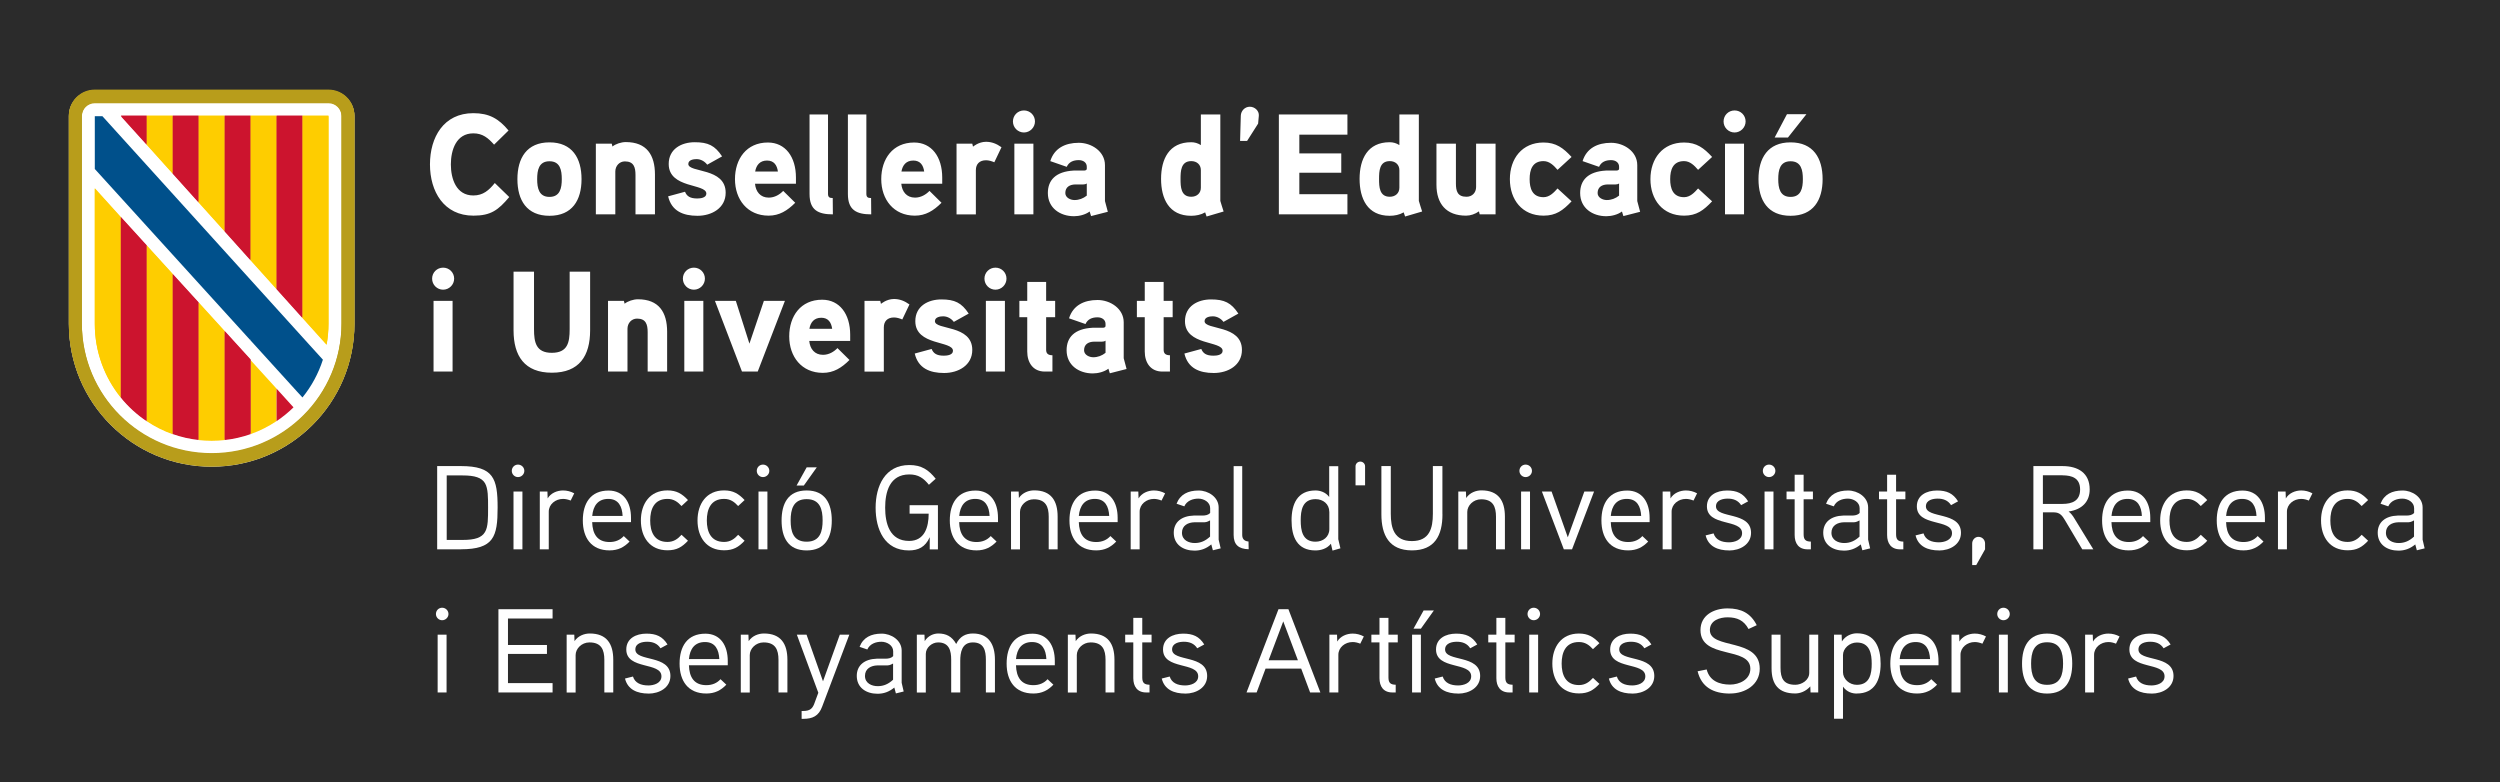
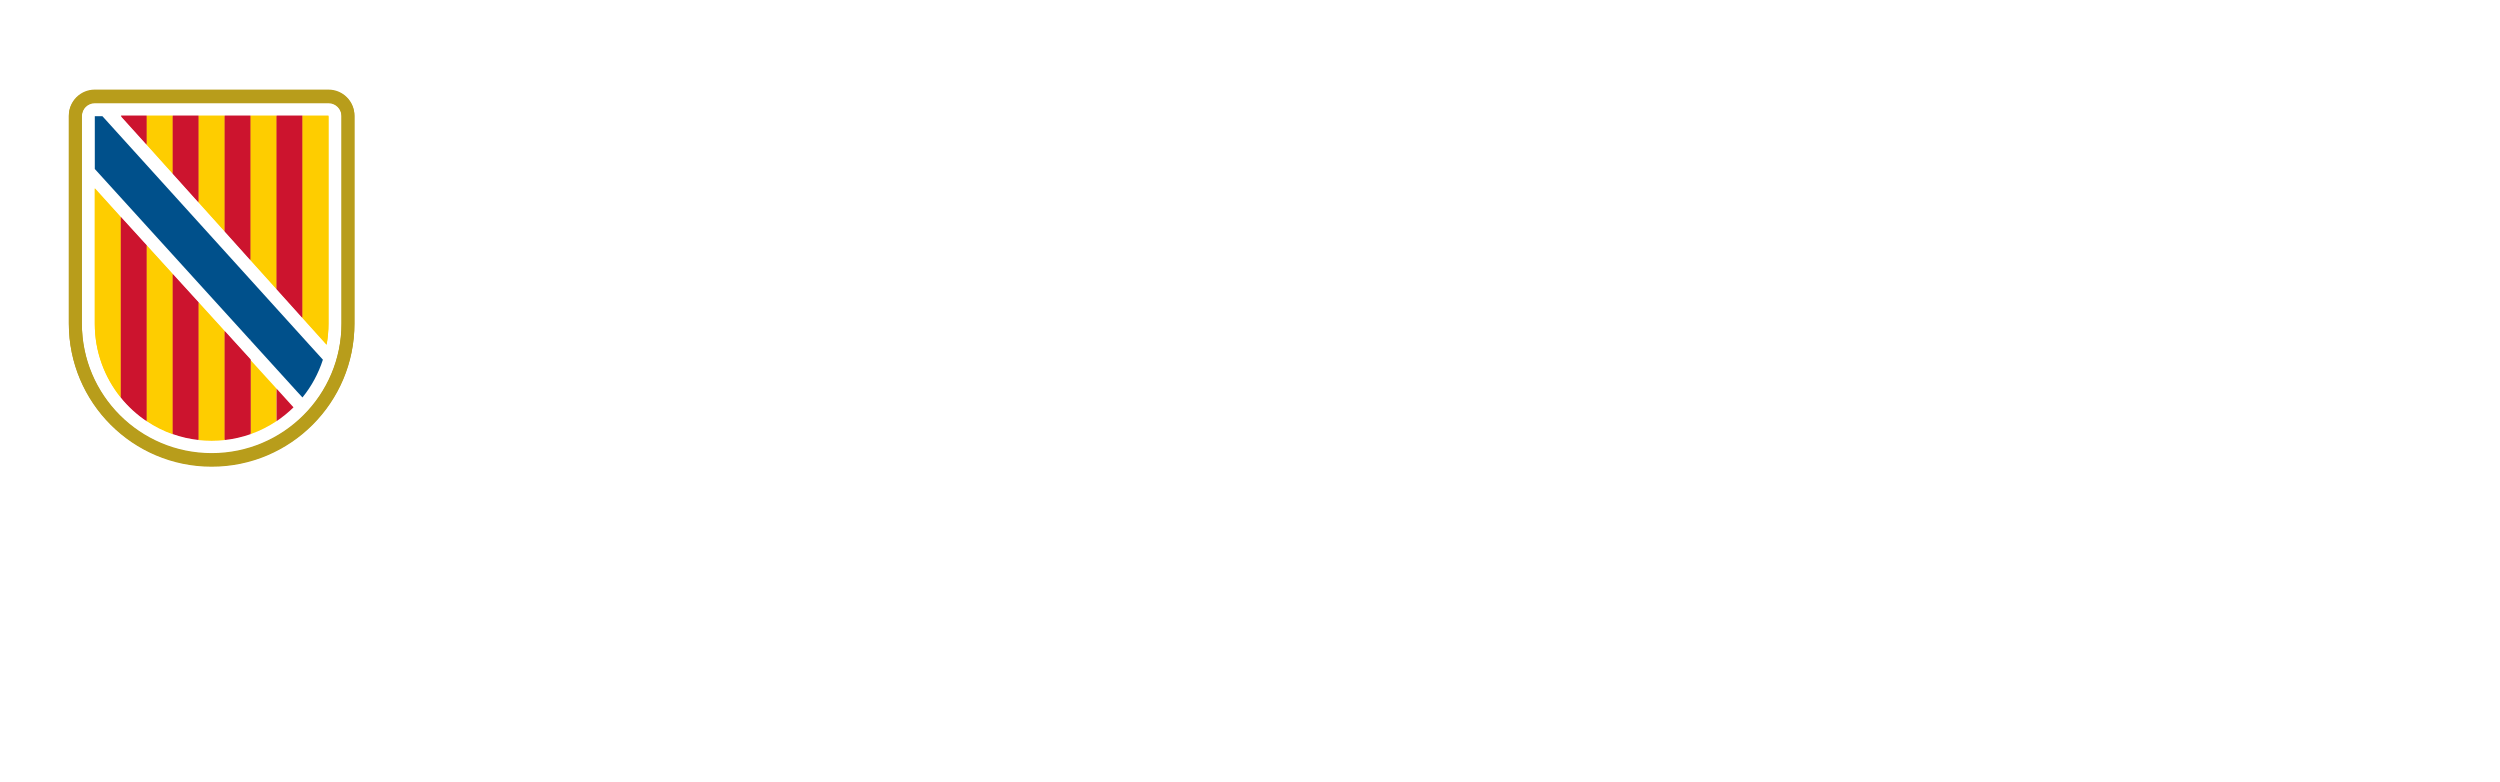
<svg xmlns="http://www.w3.org/2000/svg" id="Capa_1" data-name="Capa 1" viewBox="0 0 524 164">
  <defs>
    <style>
      .cls-1 {
        fill: #fecd00;
      }

      .cls-1, .cls-2, .cls-3, .cls-4, .cls-5, .cls-6 {
        stroke-width: 0px;
      }

      .cls-2 {
        fill: #00508b;
      }

      .cls-3 {
        fill: #cc142e;
      }

      .cls-4 {
        fill: #fff;
      }

      .cls-5 {
        fill: #2b2b2b;
      }

      .cls-6 {
        fill: #b89d1b;
      }
    </style>
  </defs>
-   <rect class="cls-5" width="524" height="164" />
  <g>
    <g>
      <path class="cls-4" d="M96.6,115.14h-4.97v-17.45h4.97c6.87,0,7.7,2.62,7.7,8.72s-.82,8.72-7.7,8.72ZM101.65,101.27c-.7-1.15-2.1-1.62-4.7-1.62h-3.32v13.52h3.32c2.6,0,4-.47,4.7-1.65.67-1.1.65-2.97.65-5.1s.02-4-.65-5.15Z" />
      <path class="cls-4" d="M108.57,100c-.72,0-1.3-.6-1.3-1.3,0-.75.58-1.32,1.3-1.32s1.33.57,1.33,1.32c0,.7-.6,1.3-1.33,1.3ZM109.5,115.14h-1.87v-12.12h1.87v12.12Z" />
-       <path class="cls-4" d="M119.62,104.92c-.5-.2-1.05-.35-1.6-.35-1.62,0-3,1.15-3,2.67v7.9h-1.88v-12.12h1.6l.05,1.45c.62-1.1,1.97-1.67,3.22-1.67.83,0,1.6.2,2.35.6l-.75,1.52Z" />
+       <path class="cls-4" d="M119.62,104.92c-.5-.2-1.05-.35-1.6-.35-1.62,0-3,1.15-3,2.67v7.9h-1.88v-12.12h1.6l.05,1.45c.62-1.1,1.97-1.67,3.22-1.67.83,0,1.6.2,2.35.6Z" />
      <path class="cls-4" d="M132.27,109.44h-8.15c.07,2.45,1.05,4.17,3.65,4.17,1.25,0,2.25-.45,2.97-1.25l1.22,1.15c-1.15,1.2-2.42,1.85-4.2,1.85-3.85,0-5.6-2.67-5.6-6.27s1.62-6.27,5.4-6.27c3.15,0,4.7,2.45,4.7,5.72v.9ZM130.5,108.14c-.1-1.97-.85-3.57-3-3.57s-3.17,1.42-3.37,3.57h6.37Z" />
      <path class="cls-4" d="M142.85,106.07c-.8-.88-1.65-1.5-2.95-1.5-2.82,0-3.62,2.22-3.62,4.52s.8,4.5,3.62,4.5c1.3,0,2.15-.62,2.95-1.5l1.35,1.25c-1.27,1.35-2.38,2-4.3,2-3.7,0-5.57-2.75-5.57-6.25s1.88-6.3,5.57-6.3c1.92,0,3.05.7,4.3,2.02l-1.35,1.25Z" />
      <path class="cls-4" d="M154.72,106.07c-.8-.88-1.65-1.5-2.95-1.5-2.82,0-3.62,2.22-3.62,4.52s.8,4.5,3.62,4.5c1.3,0,2.15-.62,2.95-1.5l1.35,1.25c-1.27,1.35-2.38,2-4.3,2-3.7,0-5.57-2.75-5.57-6.25s1.88-6.3,5.57-6.3c1.92,0,3.05.7,4.3,2.02l-1.35,1.25Z" />
      <path class="cls-4" d="M159.92,100c-.72,0-1.3-.6-1.3-1.3,0-.75.58-1.32,1.3-1.32s1.33.57,1.33,1.32c0,.7-.6,1.3-1.33,1.3ZM160.85,115.14h-1.87v-12.12h1.87v12.12Z" />
      <path class="cls-4" d="M169.07,115.37c-3.87,0-5.25-2.7-5.25-6.27s1.38-6.3,5.25-6.3,5.27,2.72,5.27,6.3-1.4,6.27-5.27,6.27ZM169.07,104.62c-2.85,0-3.35,2.22-3.35,4.47s.5,4.45,3.35,4.45,3.35-2.2,3.35-4.45-.5-4.47-3.35-4.47ZM171.2,97.95l-2.72,3.82h-1.52l2.12-3.82h2.12Z" />
      <path class="cls-4" d="M196.59,105.9v9.25h-1.72v-2.55c-.92,2.07-2.4,2.77-4.37,2.77-5.12,0-6.97-4.42-6.97-8.95s1.95-8.95,7.07-8.95c2.52,0,4,.98,5.52,2.87l-1.42,1.27c-1.12-1.38-2.2-2.17-4.1-2.17-4.15,0-5.07,3.7-5.07,6.97s.92,6.97,5.02,6.97c3.22,0,4.1-2.85,4.1-5.72h-4v-1.77h5.95Z" />
      <path class="cls-4" d="M209.19,109.44h-8.15c.07,2.45,1.05,4.17,3.65,4.17,1.25,0,2.25-.45,2.97-1.25l1.22,1.15c-1.15,1.2-2.42,1.85-4.2,1.85-3.85,0-5.6-2.67-5.6-6.27s1.62-6.27,5.4-6.27c3.15,0,4.7,2.45,4.7,5.72v.9ZM207.42,108.14c-.1-1.97-.85-3.57-3-3.57s-3.17,1.42-3.37,3.57h6.37Z" />
      <path class="cls-4" d="M221.69,115.14h-1.88v-6.82c0-2.12-.62-3.67-3.12-3.67-1.65,0-2.9,1.32-2.9,2.65v7.85h-1.88v-12.12h1.6l.05,1.35c.77-1.15,2.1-1.6,3.2-1.6,3.55,0,4.92,2.17,4.92,5.5v6.87Z" />
      <path class="cls-4" d="M234.27,109.44h-8.15c.07,2.45,1.05,4.17,3.65,4.17,1.25,0,2.25-.45,2.97-1.25l1.22,1.15c-1.15,1.2-2.42,1.85-4.2,1.85-3.85,0-5.6-2.67-5.6-6.27s1.62-6.27,5.4-6.27c3.15,0,4.7,2.45,4.7,5.72v.9ZM232.49,108.14c-.1-1.97-.85-3.57-3-3.57s-3.17,1.42-3.37,3.57h6.37Z" />
      <path class="cls-4" d="M243.47,104.92c-.5-.2-1.05-.35-1.6-.35-1.62,0-3,1.15-3,2.67v7.9h-1.88v-12.12h1.6l.05,1.45c.62-1.1,1.97-1.67,3.22-1.67.83,0,1.6.2,2.35.6l-.75,1.52Z" />
      <path class="cls-4" d="M255.84,114.94l-1.62.4-.33-1.23c-1.12.92-2.25,1.3-3.52,1.3-2.38,0-4.35-1.27-4.35-3.75,0-2.2,1.6-3.52,4.2-3.6.38-.02,1.88,0,1.88,0,.55-.02,1.12-.08,1.55-.55v-1c0-1.27-1.32-2-2.47-2s-2.42.43-2.95,1.62l-1.62-.55c.75-1.97,2.42-2.77,4.62-2.77,2.05,0,4.2,1.4,4.2,3.55v6.75l.42,1.82ZM253.64,109.07c-.67.38-.95.4-1.45.4h-1.85c-1.3.03-2.6.65-2.6,2.2s1.42,2.15,2.67,2.15,2.25-.45,3.22-1.35v-3.4Z" />
      <path class="cls-4" d="M261.72,115.12c-2.1-.05-3.15-.95-3.15-3v-14.42h1.8v14.42c0,.7.3,1.3,1.32,1.38l.03,1.62Z" />
      <path class="cls-4" d="M279.29,115.39l-.33-1.42c-.85,1.05-2.1,1.4-3.25,1.4-3.85,0-5-2.87-5-6.3s1.22-6.27,5.02-6.27c.92,0,2.15.35,2.87,1.38v-6.47h1.9v15.3s.42,1.85.45,1.92l-1.67.48ZM278.62,107.27c0-1.62-1.3-2.65-2.87-2.65-2.8,0-3.12,2.4-3.12,4.45s.33,4.47,3.1,4.47c1.57,0,2.9-1,2.9-2.65v-3.62Z" />
      <path class="cls-4" d="M286.12,101.72h-2v-4c0-.52.45-.97,1-.97s1,.45,1,.97v4Z" />
      <path class="cls-4" d="M302.34,107.79c0,4.45-1.62,7.57-6.4,7.57s-6.4-3.2-6.4-7.57v-10.1h1.97v10c0,2.97.7,5.72,4.42,5.72s4.4-2.72,4.4-5.72v-10h2v10.1Z" />
      <path class="cls-4" d="M315.44,115.14h-1.88v-6.82c0-2.12-.62-3.67-3.12-3.67-1.65,0-2.9,1.32-2.9,2.65v7.85h-1.88v-12.12h1.6l.05,1.35c.77-1.15,2.1-1.6,3.2-1.6,3.55,0,4.92,2.17,4.92,5.5v6.87Z" />
      <path class="cls-4" d="M319.77,100c-.72,0-1.3-.6-1.3-1.3,0-.75.58-1.32,1.3-1.32s1.33.57,1.33,1.32c0,.7-.6,1.3-1.33,1.3ZM320.69,115.14h-1.87v-12.12h1.87v12.12Z" />
      <path class="cls-4" d="M334.12,103.02l-4.62,12.12h-1.72l-4.6-12.12h2.03l3.4,9.6,3.47-9.6h2.05Z" />
      <path class="cls-4" d="M345.77,109.44h-8.15c.07,2.45,1.05,4.17,3.65,4.17,1.25,0,2.25-.45,2.97-1.25l1.22,1.15c-1.15,1.2-2.42,1.85-4.2,1.85-3.85,0-5.6-2.67-5.6-6.27s1.62-6.27,5.4-6.27c3.15,0,4.7,2.45,4.7,5.72v.9ZM343.99,108.14c-.1-1.97-.85-3.57-3-3.57s-3.17,1.42-3.37,3.57h6.37Z" />
      <path class="cls-4" d="M354.97,104.92c-.5-.2-1.05-.35-1.6-.35-1.62,0-3,1.15-3,2.67v7.9h-1.88v-12.12h1.6l.05,1.45c.62-1.1,1.97-1.67,3.22-1.67.83,0,1.6.2,2.35.6l-.75,1.52Z" />
      <path class="cls-4" d="M362.42,115.37c-2.35,0-4.35-.82-4.92-3.15l1.67-.42c.42,1.37,1.7,1.87,3.22,1.87,1.12,0,2.75-.45,2.75-1.92,0-3.05-7.37-1.32-7.37-5.62,0-2.3,2.02-3.32,4.22-3.32,2.05,0,3.37.58,4.42,2.27l-1.47.8c-.65-1.02-1.65-1.37-2.8-1.37-.92,0-2.47.25-2.47,1.62,0,2.65,7.35,1,7.35,5.55,0,2.45-2.32,3.7-4.6,3.7Z" />
      <path class="cls-4" d="M370.79,100c-.72,0-1.3-.6-1.3-1.3,0-.75.58-1.32,1.3-1.32s1.33.57,1.33,1.32c0,.7-.6,1.3-1.33,1.3ZM371.72,115.14h-1.87v-12.12h1.87v12.12Z" />
      <path class="cls-4" d="M379.99,104.65h-1.95v7.35c0,1.12.42,1.5,1.52,1.52v1.62h-.7c-1.88,0-2.7-1.27-2.7-3v-7.5h-1.7v-1.62h1.7v-3.52h1.88v3.52h1.95v1.62Z" />
      <path class="cls-4" d="M391.97,114.94l-1.62.4-.33-1.23c-1.12.92-2.25,1.3-3.52,1.3-2.38,0-4.35-1.27-4.35-3.75,0-2.2,1.6-3.52,4.2-3.6.38-.02,1.88,0,1.88,0,.55-.02,1.12-.08,1.55-.55v-1c0-1.27-1.32-2-2.47-2s-2.42.43-2.95,1.62l-1.62-.55c.75-1.97,2.42-2.77,4.62-2.77,2.05,0,4.2,1.4,4.2,3.55v6.75l.42,1.82ZM389.77,109.07c-.67.38-.95.4-1.45.4h-1.85c-1.3.03-2.6.65-2.6,2.2s1.42,2.15,2.67,2.15,2.25-.45,3.22-1.35v-3.4Z" />
      <path class="cls-4" d="M399.37,104.65h-1.95v7.35c0,1.12.42,1.5,1.52,1.52v1.62h-.7c-1.88,0-2.7-1.27-2.7-3v-7.5h-1.7v-1.62h1.7v-3.52h1.88v3.52h1.95v1.62Z" />
      <path class="cls-4" d="M406.42,115.37c-2.35,0-4.35-.82-4.92-3.15l1.67-.42c.42,1.37,1.7,1.87,3.22,1.87,1.12,0,2.75-.45,2.75-1.92,0-3.05-7.37-1.32-7.37-5.62,0-2.3,2.02-3.32,4.22-3.32,2.05,0,3.37.58,4.42,2.27l-1.47.8c-.65-1.02-1.65-1.37-2.8-1.37-.92,0-2.47.25-2.47,1.62,0,2.65,7.35,1,7.35,5.55,0,2.45-2.32,3.7-4.6,3.7Z" />
      <path class="cls-4" d="M416.07,115.14l-1.85,3.3h-.85v-4.52c0-.77.6-1.4,1.3-1.4.8,0,1.4.62,1.4,1.4v1.22Z" />
      <path class="cls-4" d="M433.59,107.22c.47.35.9.92,1.22,1.47l3.95,6.45h-2.32l-3.65-6.15c-.52-.88-1.05-1.6-2.27-1.6h-2.32v7.75h-2v-17.45h6.1c3.27,0,5.7,1.45,5.7,4.9,0,2.52-1.55,4.2-4.4,4.62ZM432.29,99.62h-4.1v6h4.1c2.05,0,3.7-.65,3.7-3.02s-1.67-2.97-3.7-2.97Z" />
      <path class="cls-4" d="M450.71,109.44h-8.15c.07,2.45,1.05,4.17,3.65,4.17,1.25,0,2.25-.45,2.97-1.25l1.22,1.15c-1.15,1.2-2.42,1.85-4.2,1.85-3.85,0-5.6-2.67-5.6-6.27s1.62-6.27,5.4-6.27c3.15,0,4.7,2.45,4.7,5.72v.9ZM448.94,108.14c-.1-1.97-.85-3.57-3-3.57s-3.17,1.42-3.37,3.57h6.37Z" />
      <path class="cls-4" d="M461.29,106.07c-.8-.88-1.65-1.5-2.95-1.5-2.82,0-3.62,2.22-3.62,4.52s.8,4.5,3.62,4.5c1.3,0,2.15-.62,2.95-1.5l1.35,1.25c-1.27,1.35-2.38,2-4.3,2-3.7,0-5.57-2.75-5.57-6.25s1.88-6.3,5.57-6.3c1.92,0,3.05.7,4.3,2.02l-1.35,1.25Z" />
      <path class="cls-4" d="M474.74,109.44h-8.15c.07,2.45,1.05,4.17,3.65,4.17,1.25,0,2.25-.45,2.97-1.25l1.22,1.15c-1.15,1.2-2.42,1.85-4.2,1.85-3.85,0-5.6-2.67-5.6-6.27s1.62-6.27,5.4-6.27c3.15,0,4.7,2.45,4.7,5.72v.9ZM472.96,108.14c-.1-1.97-.85-3.57-3-3.57s-3.17,1.42-3.37,3.57h6.37Z" />
      <path class="cls-4" d="M483.94,104.92c-.5-.2-1.05-.35-1.6-.35-1.62,0-3,1.15-3,2.67v7.9h-1.88v-12.12h1.6l.05,1.45c.62-1.1,1.97-1.67,3.22-1.67.83,0,1.6.2,2.35.6l-.75,1.52Z" />
      <path class="cls-4" d="M495.01,106.07c-.8-.88-1.65-1.5-2.95-1.5-2.82,0-3.62,2.22-3.62,4.52s.8,4.5,3.62,4.5c1.3,0,2.15-.62,2.95-1.5l1.35,1.25c-1.27,1.35-2.38,2-4.3,2-3.7,0-5.57-2.75-5.57-6.25s1.88-6.3,5.57-6.3c1.92,0,3.05.7,4.3,2.02l-1.35,1.25Z" />
      <path class="cls-4" d="M508.19,114.94l-1.62.4-.33-1.23c-1.12.92-2.25,1.3-3.52,1.3-2.38,0-4.35-1.27-4.35-3.75,0-2.2,1.6-3.52,4.2-3.6.38-.02,1.88,0,1.88,0,.55-.02,1.12-.08,1.55-.55v-1c0-1.27-1.32-2-2.47-2s-2.42.43-2.95,1.62l-1.62-.55c.75-1.97,2.42-2.77,4.62-2.77,2.05,0,4.2,1.4,4.2,3.55v6.75l.42,1.82ZM505.99,109.07c-.67.38-.95.4-1.45.4h-1.85c-1.3.03-2.6.65-2.6,2.2s1.42,2.15,2.67,2.15,2.25-.45,3.22-1.35v-3.4Z" />
      <path class="cls-4" d="M92.67,130c-.72,0-1.3-.6-1.3-1.3,0-.75.58-1.32,1.3-1.32s1.33.57,1.33,1.32c0,.7-.6,1.3-1.33,1.3ZM93.6,145.14h-1.87v-12.12h1.87v12.12Z" />
      <path class="cls-4" d="M115.82,145.14h-11.35v-17.45h11.35v1.95h-9.35v5.55h8.17v1.87h-8.17v6.12h9.35v1.95Z" />
      <path class="cls-4" d="M128.55,145.14h-1.88v-6.82c0-2.12-.62-3.67-3.12-3.67-1.65,0-2.9,1.32-2.9,2.65v7.85h-1.88v-12.12h1.6l.05,1.35c.77-1.15,2.1-1.6,3.2-1.6,3.55,0,4.92,2.17,4.92,5.5v6.87Z" />
      <path class="cls-4" d="M135.92,145.37c-2.35,0-4.35-.82-4.92-3.15l1.67-.42c.42,1.37,1.7,1.87,3.22,1.87,1.12,0,2.75-.45,2.75-1.92,0-3.05-7.37-1.32-7.37-5.62,0-2.3,2.02-3.32,4.22-3.32,2.05,0,3.37.58,4.42,2.27l-1.47.8c-.65-1.02-1.65-1.37-2.8-1.37-.92,0-2.47.25-2.47,1.62,0,2.65,7.35,1,7.35,5.55,0,2.45-2.32,3.7-4.6,3.7Z" />
      <path class="cls-4" d="M152.55,139.44h-8.15c.07,2.45,1.05,4.17,3.65,4.17,1.25,0,2.25-.45,2.97-1.25l1.22,1.15c-1.15,1.2-2.42,1.85-4.2,1.85-3.85,0-5.6-2.67-5.6-6.27s1.62-6.27,5.4-6.27c3.15,0,4.7,2.45,4.7,5.72v.9ZM150.77,138.14c-.1-1.97-.85-3.57-3-3.57s-3.17,1.42-3.37,3.57h6.37Z" />
      <path class="cls-4" d="M165.05,145.14h-1.88v-6.82c0-2.12-.62-3.67-3.12-3.67-1.65,0-2.9,1.32-2.9,2.65v7.85h-1.88v-12.12h1.6l.05,1.35c.77-1.15,2.1-1.6,3.2-1.6,3.55,0,4.92,2.17,4.92,5.5v6.87Z" />
      <path class="cls-4" d="M178.02,133.02l-5.7,15.1c-.72,1.97-2.02,2.55-3.95,2.55h-.35v-1.65h.33c1.4,0,1.92-.5,2.3-1.47l.87-2.35-4.5-12.17h2.03l3.45,9.77,3.52-9.77h2Z" />
      <path class="cls-4" d="M189.4,144.94l-1.62.4-.33-1.23c-1.12.92-2.25,1.3-3.52,1.3-2.38,0-4.35-1.27-4.35-3.75,0-2.2,1.6-3.52,4.2-3.6.38-.02,1.88,0,1.88,0,.55-.02,1.12-.08,1.55-.55v-1c0-1.27-1.32-2-2.47-2s-2.42.43-2.95,1.62l-1.62-.55c.75-1.97,2.42-2.77,4.62-2.77,2.05,0,4.2,1.4,4.2,3.55v6.75l.42,1.82ZM187.2,139.07c-.67.38-.95.4-1.45.4h-1.85c-1.3.03-2.6.65-2.6,2.2s1.42,2.15,2.67,2.15,2.25-.45,3.22-1.35v-3.4Z" />
      <path class="cls-4" d="M208.54,145.14h-1.9v-6.87c0-1.85-.38-3.62-2.72-3.62s-2.65,2.15-2.65,3.87v6.62h-1.9v-6.87c0-1.85-.4-3.62-2.75-3.62-1.3,0-2.57,1.1-2.57,2.4v8.1h-1.88v-12.12h1.6l.05,1.35c.7-1.15,1.9-1.6,2.85-1.6,1.62,0,2.85.58,3.75,2.2.75-1.57,1.97-2.2,3.5-2.2,3.35,0,4.62,2.35,4.62,5.5v6.87Z" />
      <path class="cls-4" d="M221.1,139.44h-8.15c.07,2.45,1.05,4.17,3.65,4.17,1.25,0,2.25-.45,2.97-1.25l1.22,1.15c-1.15,1.2-2.42,1.85-4.2,1.85-3.85,0-5.6-2.67-5.6-6.27s1.62-6.27,5.4-6.27c3.15,0,4.7,2.45,4.7,5.72v.9ZM219.32,138.14c-.1-1.97-.85-3.57-3-3.57s-3.17,1.42-3.37,3.57h6.37Z" />
      <path class="cls-4" d="M233.6,145.14h-1.88v-6.82c0-2.12-.62-3.67-3.12-3.67-1.65,0-2.9,1.32-2.9,2.65v7.85h-1.88v-12.12h1.6l.05,1.35c.77-1.15,2.1-1.6,3.2-1.6,3.55,0,4.92,2.17,4.92,5.5v6.87Z" />
      <path class="cls-4" d="M241.37,134.65h-1.95v7.35c0,1.12.42,1.5,1.52,1.52v1.62h-.7c-1.87,0-2.7-1.27-2.7-3v-7.5h-1.7v-1.62h1.7v-3.52h1.88v3.52h1.95v1.62Z" />
      <path class="cls-4" d="M248.42,145.37c-2.35,0-4.35-.82-4.92-3.15l1.67-.42c.42,1.37,1.7,1.87,3.22,1.87,1.12,0,2.75-.45,2.75-1.92,0-3.05-7.37-1.32-7.37-5.62,0-2.3,2.02-3.32,4.22-3.32,2.05,0,3.37.58,4.42,2.27l-1.47.8c-.65-1.02-1.65-1.37-2.8-1.37-.92,0-2.47.25-2.47,1.62,0,2.65,7.35,1,7.35,5.55,0,2.45-2.32,3.7-4.6,3.7Z" />
      <path class="cls-4" d="M276.72,145.14h-2.12l-1.87-5h-7.47l-1.87,5h-2.12l6.7-17.45h2.08l6.7,17.45ZM272.04,138.39l-3.07-8.15-3.07,8.15h6.15Z" />
      <path class="cls-4" d="M285.12,134.92c-.5-.2-1.05-.35-1.6-.35-1.62,0-3,1.15-3,2.67v7.9h-1.88v-12.12h1.6l.05,1.45c.62-1.1,1.97-1.67,3.22-1.67.83,0,1.6.2,2.35.6l-.75,1.52Z" />
      <path class="cls-4" d="M292.97,134.65h-1.95v7.35c0,1.12.42,1.5,1.52,1.52v1.62h-.7c-1.88,0-2.7-1.27-2.7-3v-7.5h-1.7v-1.62h1.7v-3.52h1.88v3.52h1.95v1.62Z" />
      <path class="cls-4" d="M297.82,145.14h-1.85v-12.12h1.85v12.12ZM300.54,127.95l-2.72,3.82h-1.55l2.12-3.82h2.15Z" />
      <path class="cls-4" d="M305.64,145.37c-2.35,0-4.35-.82-4.92-3.15l1.67-.42c.42,1.37,1.7,1.87,3.22,1.87,1.12,0,2.75-.45,2.75-1.92,0-3.05-7.37-1.32-7.37-5.62,0-2.3,2.02-3.32,4.22-3.32,2.05,0,3.37.58,4.42,2.27l-1.47.8c-.65-1.02-1.65-1.37-2.8-1.37-.92,0-2.47.25-2.47,1.62,0,2.65,7.35,1,7.35,5.55,0,2.45-2.32,3.7-4.6,3.7Z" />
      <path class="cls-4" d="M317.47,134.65h-1.95v7.35c0,1.12.42,1.5,1.52,1.52v1.62h-.7c-1.88,0-2.7-1.27-2.7-3v-7.5h-1.7v-1.62h1.7v-3.52h1.88v3.52h1.95v1.62Z" />
      <path class="cls-4" d="M321.47,130c-.72,0-1.3-.6-1.3-1.3,0-.75.58-1.32,1.3-1.32s1.33.57,1.33,1.32c0,.7-.6,1.3-1.33,1.3ZM322.39,145.14h-1.87v-12.12h1.87v12.12Z" />
      <path class="cls-4" d="M333.89,136.07c-.8-.88-1.65-1.5-2.95-1.5-2.82,0-3.62,2.22-3.62,4.52s.8,4.5,3.62,4.5c1.3,0,2.15-.62,2.95-1.5l1.35,1.25c-1.27,1.35-2.38,2-4.3,2-3.7,0-5.57-2.75-5.57-6.25s1.88-6.3,5.57-6.3c1.92,0,3.05.7,4.3,2.02l-1.35,1.25Z" />
      <path class="cls-4" d="M342.14,145.37c-2.35,0-4.35-.82-4.92-3.15l1.67-.42c.42,1.37,1.7,1.87,3.22,1.87,1.12,0,2.75-.45,2.75-1.92,0-3.05-7.37-1.32-7.37-5.62,0-2.3,2.02-3.32,4.22-3.32,2.05,0,3.37.58,4.42,2.27l-1.47.8c-.65-1.02-1.65-1.37-2.8-1.37-.92,0-2.47.25-2.47,1.62,0,2.65,7.35,1,7.35,5.55,0,2.45-2.32,3.7-4.6,3.7Z" />
      <path class="cls-4" d="M362.62,145.37c-3.55,0-6-1.38-6.8-4.67l1.9-.38c.6,2.4,2.67,3.17,4.9,3.17,1.92,0,4.25-1.02,4.25-3.32,0-4.77-10.45-1.9-10.45-8.1,0-3.12,2.8-4.55,5.67-4.55s4.85,1,6.12,3.52l-1.72.8c-.97-1.8-2.37-2.45-4.4-2.45-1.58,0-3.7.62-3.7,2.67,0,4.15,10.45,1.55,10.45,8.1,0,3.37-3.05,5.2-6.22,5.2Z" />
      <path class="cls-4" d="M381.09,145.14h-1.6l-.05-1.27c-.97,1.07-2.15,1.48-3.17,1.48-3.47,0-4.95-1.88-4.95-5.27v-7.05h1.88v6.95c0,2.15.6,3.55,3.1,3.55,1.32,0,2.92-.95,2.92-2.5v-8h1.88v12.12Z" />
      <path class="cls-4" d="M389.19,145.37c-.95,0-2.08-.3-2.9-1.45v6.72h-1.88v-17.62h1.6l.05,1.42c.8-1.25,2.12-1.7,3.15-1.7,3.8,0,4.97,3,4.97,6.37s-1.2,6.25-5,6.25ZM389.19,134.67c-1.55,0-2.9,1.27-2.9,2.62v3.6c0,1.42,1.32,2.65,2.9,2.65,2.77,0,3.12-2.42,3.12-4.42s-.35-4.45-3.12-4.45Z" />
      <path class="cls-4" d="M406.32,139.44h-8.15c.07,2.45,1.05,4.17,3.65,4.17,1.25,0,2.25-.45,2.97-1.25l1.22,1.15c-1.15,1.2-2.42,1.85-4.2,1.85-3.85,0-5.6-2.67-5.6-6.27s1.62-6.27,5.4-6.27c3.15,0,4.7,2.45,4.7,5.72v.9ZM404.54,138.14c-.1-1.97-.85-3.57-3-3.57s-3.17,1.42-3.37,3.57h6.37Z" />
      <path class="cls-4" d="M415.52,134.92c-.5-.2-1.05-.35-1.6-.35-1.62,0-3,1.15-3,2.67v7.9h-1.88v-12.12h1.6l.05,1.45c.62-1.1,1.97-1.67,3.22-1.67.83,0,1.6.2,2.35.6l-.75,1.52Z" />
      <path class="cls-4" d="M419.92,130c-.72,0-1.3-.6-1.3-1.3,0-.75.58-1.32,1.3-1.32s1.33.57,1.33,1.32c0,.7-.6,1.3-1.33,1.3ZM420.84,145.14h-1.87v-12.12h1.87v12.12Z" />
      <path class="cls-4" d="M429.07,145.37c-3.87,0-5.25-2.7-5.25-6.27s1.38-6.3,5.25-6.3,5.27,2.72,5.27,6.3-1.4,6.27-5.27,6.27ZM429.07,134.62c-2.85,0-3.35,2.22-3.35,4.47s.5,4.45,3.35,4.45,3.35-2.2,3.35-4.45-.5-4.47-3.35-4.47Z" />
      <path class="cls-4" d="M443.52,134.92c-.5-.2-1.05-.35-1.6-.35-1.62,0-3,1.15-3,2.67v7.9h-1.88v-12.12h1.6l.05,1.45c.62-1.1,1.97-1.67,3.22-1.67.83,0,1.6.2,2.35.6l-.75,1.52Z" />
      <path class="cls-4" d="M450.97,145.37c-2.35,0-4.35-.82-4.92-3.15l1.67-.42c.42,1.37,1.7,1.87,3.22,1.87,1.12,0,2.75-.45,2.75-1.92,0-3.05-7.37-1.32-7.37-5.62,0-2.3,2.02-3.32,4.22-3.32,2.05,0,3.37.58,4.42,2.27l-1.47.8c-.65-1.02-1.65-1.37-2.8-1.37-.92,0-2.47.25-2.47,1.62,0,2.65,7.35,1,7.35,5.55,0,2.45-2.32,3.7-4.6,3.7Z" />
    </g>
    <path class="cls-4" d="M68.86,18.91H19.87c-3.01,0-5.44,2.44-5.44,5.44v43.54c0,16.53,13.4,29.93,29.93,29.93s29.93-13.4,29.93-29.93V24.36c0-3.01-2.43-5.44-5.44-5.44" />
    <path class="cls-6" d="M68.86,18.91H19.87c-3.01,0-5.44,2.43-5.44,5.44v43.54c0,16.53,13.4,29.93,29.93,29.93s29.93-13.4,29.93-29.93V24.36c0-3.01-2.43-5.44-5.44-5.44M71.58,67.9c0,15.03-12.19,27.21-27.21,27.21s-27.21-12.18-27.21-27.21V24.36c0-1.51,1.22-2.72,2.72-2.72h48.98c1.5,0,2.72,1.22,2.72,2.72v43.54Z" />
    <polygon class="cls-3" points="30.76 24.36 25.33 24.36 30.76 30.37 30.76 24.36" />
    <polygon class="cls-1" points="30.76 29.8 30.76 24.36 36.2 24.36 36.2 36.42 30.76 30.37 30.76 29.8" />
    <polygon class="cls-3" points="36.2 24.36 41.64 24.36 41.64 42.47 36.2 36.42 36.2 24.36" />
    <polygon class="cls-1" points="41.64 24.36 47.09 24.36 47.09 48.53 41.64 42.47 41.64 24.36" />
    <polygon class="cls-3" points="47.09 24.36 52.53 24.36 52.53 54.59 47.09 48.53 47.09 24.36" />
    <polygon class="cls-1" points="52.53 52.93 52.53 24.36 57.97 24.36 57.97 57.01 57.97 60.63 52.53 54.59 52.53 52.93" />
    <polygon class="cls-3" points="57.97 24.36 63.41 24.36 63.41 66.68 57.97 60.63 57.97 24.36" />
    <path class="cls-1" d="M63.41,66.68V24.36h5.44v43.54c0,1.5-.14,2.97-.39,4.39l-5.05-5.61Z" />
    <path class="cls-1" d="M19.87,67.94c0,5.83,2.04,11.19,5.44,15.4v-37.74l-5.44-6.02v28.36Z" />
    <path class="cls-3" d="M25.32,45.59v37.74c1.55,1.92,3.39,3.6,5.44,4.97v-36.74l-5.44-5.97Z" />
    <path class="cls-1" d="M30.76,51.56v36.73c1.68,1.12,3.5,2.05,5.44,2.73v-33.49l-5.44-5.98Z" />
    <path class="cls-3" d="M36.2,90.98c1.73.61,3.56,1.04,5.44,1.24v-28.71l-5.44-5.97v33.44Z" />
    <path class="cls-1" d="M41.64,88.31v3.93c.89.1,1.8.15,2.72.15s1.83-.05,2.72-.15v-22.74l-5.44-5.98v24.79Z" />
    <path class="cls-3" d="M52.53,75.48l-5.44-5.98v22.73c1.89-.21,3.71-.63,5.44-1.24v-15.51Z" />
    <polygon class="cls-4" points="52.53 71.4 52.6 71.35 52.53 71.27 52.53 71.4" />
    <path class="cls-1" d="M52.53,90.99c1.94-.68,3.76-1.61,5.44-2.73v-6.79l-5.44-5.98v15.5Z" />
    <path class="cls-3" d="M57.97,81.47v6.8c1.27-.85,2.46-1.82,3.55-2.89l-3.55-3.91Z" />
    <path class="cls-2" d="M63.41,83.29c1.88-2.32,3.33-4.99,4.27-7.9l-2.87-3.16L21.47,24.36h-1.6v11.06s42.43,46.71,42.43,46.7l1.09,1.18.02-.02Z" />
    <path class="cls-6" d="M68.86,18.78H19.87c-3.01,0-5.44,2.43-5.44,5.44v43.54c0,16.53,13.4,29.93,29.93,29.93s29.93-13.4,29.93-29.93V24.22c0-3.01-2.43-5.44-5.44-5.44M71.58,67.76c0,15.03-12.19,27.21-27.21,27.21s-27.21-12.18-27.21-27.21V24.22c0-1.51,1.22-2.72,2.72-2.72h48.98c1.5,0,2.72,1.22,2.72,2.72v43.54Z" />
    <polygon class="cls-3" points="30.76 24.22 25.33 24.22 30.76 30.23 30.76 24.22" />
    <polygon class="cls-1" points="30.76 29.66 30.76 24.22 36.2 24.22 36.2 36.29 30.76 30.24 30.76 29.66" />
    <polygon class="cls-3" points="36.2 24.22 41.64 24.22 41.64 42.34 36.2 36.29 36.2 24.22" />
    <polygon class="cls-1" points="41.64 24.22 47.09 24.22 47.09 48.39 41.64 42.34 41.64 24.22" />
    <polygon class="cls-3" points="47.09 24.22 52.53 24.22 52.53 54.45 47.09 48.39 47.09 24.22" />
    <polygon class="cls-1" points="52.53 52.79 52.53 24.22 57.97 24.22 57.97 56.87 57.97 60.49 52.53 54.45 52.53 52.79" />
    <polygon class="cls-3" points="57.97 24.22 63.41 24.22 63.41 66.54 57.97 60.49 57.97 24.22" />
    <path class="cls-1" d="M63.41,66.54V24.22h5.44v43.54c0,1.5-.14,2.97-.39,4.39l-5.05-5.61Z" />
    <path class="cls-1" d="M19.87,67.8c0,5.83,2.04,11.19,5.44,15.4v-37.74l-5.44-6.02v28.36Z" />
    <path class="cls-3" d="M25.32,45.45v37.74c1.55,1.92,3.39,3.6,5.44,4.97v-36.74l-5.44-5.97Z" />
    <path class="cls-1" d="M30.76,51.43v36.73c1.68,1.12,3.5,2.05,5.44,2.73v-33.49l-5.44-5.98Z" />
    <path class="cls-3" d="M36.2,90.85c1.73.61,3.56,1.04,5.44,1.24v-28.71l-5.44-5.97v33.44Z" />
    <path class="cls-1" d="M41.64,88.17v3.93c.89.1,1.8.15,2.72.15s1.83-.05,2.72-.15v-22.74l-5.44-5.98v24.79Z" />
    <path class="cls-3" d="M52.53,75.34l-5.44-5.98v22.73c1.89-.21,3.71-.63,5.44-1.24v-15.51Z" />
    <polygon class="cls-4" points="52.53 71.26 52.6 71.21 52.53 71.13 52.53 71.26" />
    <g>
      <path class="cls-4" d="M260.31,73.35c0-5.34-7.83-4.14-7.83-6.03,0-.87,1.11-1.02,1.74-1.02.87,0,1.71.48,2.22,1.17l3.12-1.74c-1.5-2.28-2.94-2.97-5.73-2.97s-5.46,1.41-5.46,4.56c0,5.19,7.89,4.05,7.89,6.21,0,.9-1.26,1.02-1.92,1.02-1.53,0-2.19-.51-2.55-1.41l-3.54.96c.72,3.09,3.15,4.08,6.15,4.08s5.91-1.62,5.91-4.83M245.79,63.06h-1.89v-3.96h-3.96v3.96h-1.65v3.42h1.65v7.2c0,2.31,1.2,4.2,3.69,4.2h1.59v-3.42c-.93,0-1.32-.39-1.32-1.14v-6.84h1.89v-3.42ZM231.72,73.95c-.75.6-1.62.93-2.58.93-.81,0-1.92-.48-1.92-1.47,0-1.29.96-1.77,2.07-1.8h1.68c.3,0,.54-.06.75-.21v2.55ZM235.53,75.09v-7.53c0-2.88-2.82-4.68-5.49-4.68-2.85,0-5.13,1.14-5.97,3.84l3.45,1.2c.45-1.02,1.38-1.41,2.52-1.41.93,0,1.68.51,1.68,1.38v.42c0,.18-.12.36-.51.39,0,0-1.26-.03-2.25,0-3.75.21-5.4,2.01-5.4,4.71,0,3.15,2.58,4.86,5.49,4.86,1.08,0,2.4-.33,3.27-.99l.3.96,3.51-.9-.6-2.25ZM221.16,63.06h-1.89v-3.96h-3.96v3.96h-1.65v3.42h1.65v7.2c0,2.31,1.2,4.2,3.69,4.2h1.59v-3.42c-.93,0-1.32-.39-1.32-1.14v-6.84h1.89v-3.42ZM210.63,63.06h-3.99v14.82h3.99v-14.82ZM210.96,58.41c0-1.29-1.02-2.31-2.31-2.31s-2.31,1.02-2.31,2.31,1.05,2.31,2.31,2.31,2.31-1.05,2.31-2.31M203.79,73.35c0-5.34-7.83-4.14-7.83-6.03,0-.87,1.11-1.02,1.74-1.02.87,0,1.71.48,2.22,1.17l3.12-1.74c-1.5-2.28-2.94-2.97-5.73-2.97s-5.46,1.41-5.46,4.56c0,5.19,7.89,4.05,7.89,6.21,0,.9-1.26,1.02-1.92,1.02-1.53,0-2.19-.51-2.55-1.41l-3.54.96c.72,3.09,3.15,4.08,6.15,4.08s5.91-1.62,5.91-4.83M190.62,63.81c-1.05-.75-2.07-1.14-3.24-1.14-1.56,0-2.73,1.02-2.73,1.02l-.15-.63h-3.3v14.82h4.05v-9.27c0-1.26.75-2.07,2.13-2.07.57,0,1.17.18,1.74.42l1.5-3.15ZM169.65,68.91c.24-1.38,1.02-2.31,2.49-2.31s2.1.99,2.28,2.31h-4.77ZM178.2,70.17c0-4.35-2.22-7.35-5.88-7.35-4.5,0-6.9,3.45-6.9,7.68s2.58,7.65,7.05,7.65c2.25,0,3.93-1.05,5.58-2.7l-2.52-2.49c-.72.75-1.77,1.41-3.03,1.41-1.77,0-2.73-1.26-2.88-2.91h8.58v-1.29ZM160.11,63.06l-3.03,8.97-2.85-8.97h-4.38l5.67,14.82h3.3l5.7-14.82h-4.41ZM147.42,63.06h-3.99v14.82h3.99v-14.82ZM147.75,58.41c0-1.29-1.02-2.31-2.31-2.31s-2.31,1.02-2.31,2.31,1.05,2.31,2.31,2.31,2.31-1.05,2.31-2.31M139.83,69.54c0-4.11-1.74-6.81-6.12-6.81-.96,0-2.13.39-2.79.93l-.15-.6h-3.33v14.82h4.08v-8.97c0-1.17.84-2.13,2.01-2.13,1.86,0,2.22,1.23,2.22,2.85v8.25h4.08v-8.34ZM123.69,56.94h-4.29v12.06c0,2.79-.42,4.95-3.75,4.95s-3.72-2.25-3.72-4.95v-12.06h-4.29v12.3c0,5.37,2.31,8.88,8.04,8.88s8.01-3.51,8.01-8.88v-12.3ZM94.86,63.06h-3.99v14.82h3.99v-14.82ZM95.19,58.41c0-1.29-1.02-2.31-2.31-2.31s-2.31,1.02-2.31,2.31,1.05,2.31,2.31,2.31,2.31-1.05,2.31-2.31" />
-       <path class="cls-4" d="M374.55,23.93l-2.58,4.89h2.79l3.87-4.89h-4.08ZM377.88,37.55c0,1.86-.36,3.72-2.58,3.72s-2.58-1.86-2.58-3.72.33-3.75,2.58-3.75,2.58,1.89,2.58,3.75M382.02,37.55c0-4.41-1.95-7.71-6.72-7.71s-6.72,3.3-6.72,7.71,1.95,7.68,6.72,7.68,6.72-3.27,6.72-7.68M365.55,30.11h-3.99v14.82h3.99v-14.82ZM365.88,25.46c0-1.29-1.02-2.31-2.31-2.31s-2.31,1.02-2.31,2.31,1.05,2.31,2.31,2.31,2.31-1.05,2.31-2.31M358.86,32.9c-1.71-1.86-3.24-3.03-5.88-3.03-4.5,0-7.05,3.39-7.05,7.68s2.55,7.65,7.05,7.65c2.64,0,4.08-1.11,5.88-3l-2.94-2.7c-.78.87-1.68,1.83-2.94,1.83-2.34,0-2.91-1.83-2.91-3.78s.57-3.78,2.91-3.78c1.26,0,2.16.93,2.94,1.83l2.94-2.7ZM339.36,41c-.75.6-1.62.93-2.58.93-.81,0-1.92-.48-1.92-1.47,0-1.29.96-1.77,2.07-1.8h1.68c.3,0,.54-.06.75-.21v2.55ZM343.17,42.14v-7.53c0-2.88-2.82-4.68-5.49-4.68-2.85,0-5.13,1.14-5.97,3.84l3.45,1.2c.45-1.02,1.38-1.41,2.52-1.41.93,0,1.68.51,1.68,1.38v.42c0,.18-.12.36-.51.39,0,0-1.26-.03-2.25,0-3.75.21-5.4,2.01-5.4,4.71,0,3.15,2.58,4.86,5.49,4.86,1.08,0,2.4-.33,3.27-.99l.3.96,3.51-.9-.6-2.25ZM329.4,32.9c-1.71-1.86-3.24-3.03-5.88-3.03-4.5,0-7.05,3.39-7.05,7.68s2.55,7.65,7.05,7.65c2.64,0,4.08-1.11,5.88-3l-2.94-2.7c-.78.87-1.68,1.83-2.94,1.83-2.34,0-2.91-1.83-2.91-3.78s.57-3.78,2.91-3.78c1.26,0,2.16.93,2.94,1.83l2.94-2.7ZM313.47,30.11h-4.08v9.09c0,1.2-.84,2.04-2.01,2.04-1.89,0-2.22-1.17-2.22-2.79v-8.34h-4.08v8.61c0,3.99,2.04,6.48,6.21,6.48.93,0,1.89-.33,2.7-.9l.15.63h3.33v-14.82ZM293.31,39.35c0,1.17-.87,1.89-2.01,1.89-2.19,0-2.25-2.1-2.25-3.72s.06-3.75,2.25-3.75c1.14,0,2.01.72,2.01,1.89v3.69ZM298.08,44.33c-.06-.21-.69-2.13-.69-2.22v-18.12h-4.08v6.42c-.66-.42-1.32-.6-2.04-.6-4.62,0-6.3,3.54-6.3,7.68s1.65,7.74,6.3,7.74c1.02,0,2.07-.21,2.94-.72l.3.87,3.57-1.05ZM282.42,40.7h-10.08v-4.5h8.79v-4.05h-8.79v-3.93h10.08v-4.23h-14.37v20.94h14.37v-4.23ZM263.85,24.26c.09-1.02-.84-1.89-1.89-1.89s-1.86.87-1.89,1.89l-.15,5.28h1.47l2.31-3.63.15-1.65ZM251.7,39.35c0,1.17-.87,1.89-2.01,1.89-2.19,0-2.25-2.1-2.25-3.72s.06-3.75,2.25-3.75c1.14,0,2.01.72,2.01,1.89v3.69ZM256.47,44.33c-.06-.21-.69-2.13-.69-2.22v-18.12h-4.08v6.42c-.66-.42-1.32-.6-2.04-.6-4.62,0-6.3,3.54-6.3,7.68s1.65,7.74,6.3,7.74c1.02,0,2.07-.21,2.94-.72l.3.87,3.57-1.05ZM227.79,41c-.75.6-1.62.93-2.58.93-.81,0-1.92-.48-1.92-1.47,0-1.29.96-1.77,2.07-1.8h1.68c.3,0,.54-.06.75-.21v2.55ZM231.6,42.14v-7.53c0-2.88-2.82-4.68-5.49-4.68-2.85,0-5.13,1.14-5.97,3.84l3.45,1.2c.45-1.02,1.38-1.41,2.52-1.41.93,0,1.68.51,1.68,1.38v.42c0,.18-.12.36-.51.39,0,0-1.26-.03-2.25,0-3.75.21-5.4,2.01-5.4,4.71,0,3.15,2.58,4.86,5.49,4.86,1.08,0,2.4-.33,3.27-.99l.3.96,3.51-.9-.6-2.25ZM216.6,30.11h-3.99v14.82h3.99v-14.82ZM216.93,25.46c0-1.29-1.02-2.31-2.31-2.31s-2.31,1.02-2.31,2.31,1.05,2.31,2.31,2.31,2.31-1.05,2.31-2.31M209.91,30.86c-1.05-.75-2.07-1.14-3.24-1.14-1.56,0-2.73,1.02-2.73,1.02l-.15-.63h-3.3v14.82h4.05v-9.27c0-1.26.75-2.07,2.13-2.07.57,0,1.17.18,1.74.42l1.5-3.15ZM188.94,35.96c.24-1.38,1.02-2.31,2.49-2.31s2.1.99,2.28,2.31h-4.77ZM197.49,37.22c0-4.35-2.22-7.35-5.88-7.35-4.5,0-6.9,3.45-6.9,7.68s2.58,7.65,7.05,7.65c2.25,0,3.93-1.05,5.58-2.7l-2.52-2.49c-.72.75-1.77,1.41-3.03,1.41-1.77,0-2.73-1.26-2.88-2.91h8.58v-1.29ZM182.58,41.51c-.69,0-.99-.18-.99-.9v-16.62h-3.87v16.68c0,3.36,1.8,4.26,4.89,4.26l-.03-3.42ZM174.54,41.51c-.69,0-.99-.18-.99-.9v-16.62h-3.87v16.68c0,3.36,1.8,4.26,4.89,4.26l-.03-3.42ZM158.28,35.96c.24-1.38,1.02-2.31,2.49-2.31s2.1.99,2.28,2.31h-4.77ZM166.83,37.22c0-4.35-2.22-7.35-5.88-7.35-4.5,0-6.9,3.45-6.9,7.68s2.58,7.65,7.05,7.65c2.25,0,3.93-1.05,5.58-2.7l-2.52-2.49c-.72.75-1.77,1.41-3.03,1.41-1.77,0-2.73-1.26-2.88-2.91h8.58v-1.29ZM152.1,40.4c0-5.34-7.83-4.14-7.83-6.03,0-.87,1.11-1.02,1.74-1.02.87,0,1.71.48,2.22,1.17l3.12-1.74c-1.5-2.28-2.94-2.97-5.73-2.97s-5.46,1.41-5.46,4.56c0,5.19,7.89,4.05,7.89,6.21,0,.9-1.26,1.02-1.92,1.02-1.53,0-2.19-.51-2.55-1.41l-3.54.96c.72,3.09,3.15,4.08,6.15,4.08s5.91-1.62,5.91-4.83M137.28,36.59c0-4.11-1.74-6.81-6.12-6.81-.96,0-2.13.39-2.79.93l-.15-.6h-3.33v14.82h4.08v-8.97c0-1.17.84-2.13,2.01-2.13,1.86,0,2.22,1.23,2.22,2.85v8.25h4.08v-8.34ZM117.75,37.55c0,1.86-.36,3.72-2.58,3.72s-2.58-1.86-2.58-3.72.33-3.75,2.58-3.75,2.58,1.89,2.58,3.75M121.89,37.55c0-4.41-1.95-7.71-6.72-7.71s-6.72,3.3-6.72,7.71,1.95,7.68,6.72,7.68,6.72-3.27,6.72-7.68M103.71,38.36c-1.23,1.53-2.46,2.61-4.5,2.61-3.6,0-4.71-3.51-4.71-6.51s1.11-6.51,4.71-6.51c1.98,0,3.12.99,4.35,2.37l3.03-2.97c-2.07-2.49-4.08-3.63-7.38-3.63-6.24,0-9.09,5.07-9.09,10.74s2.91,10.74,9.12,10.74c3.66,0,5.19-1.17,7.5-3.9l-3.03-2.94Z" />
    </g>
  </g>
</svg>